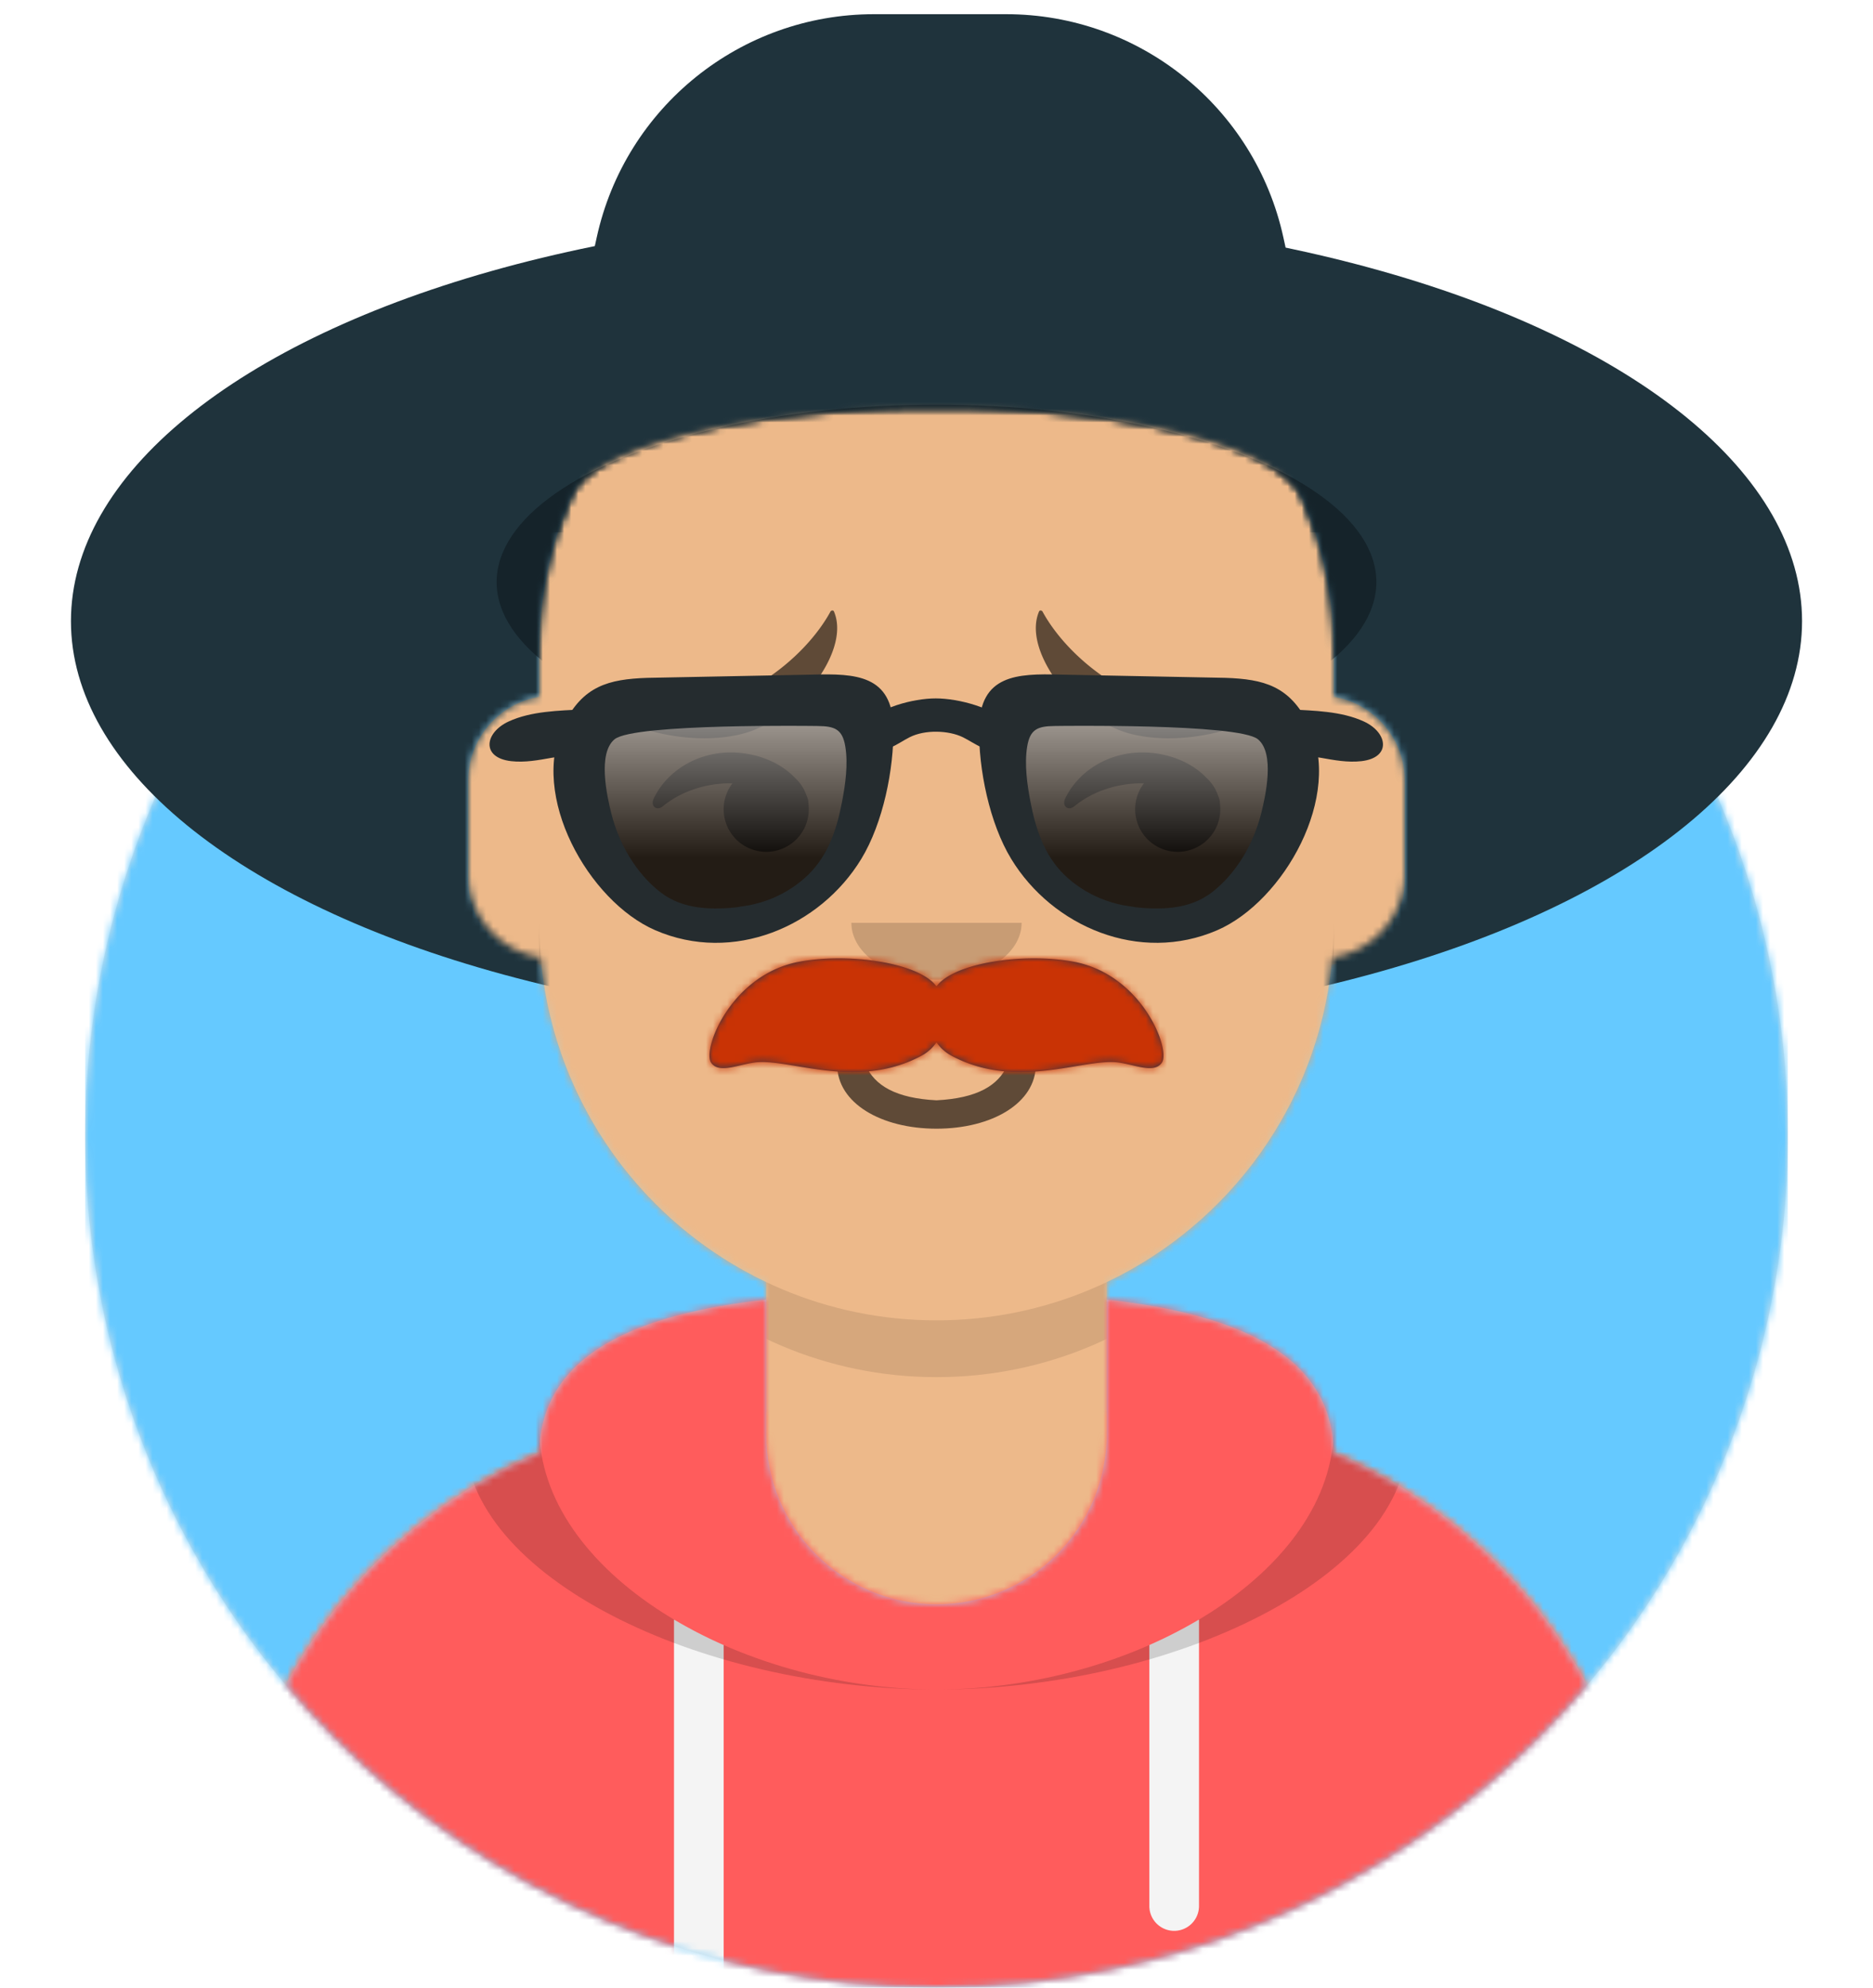
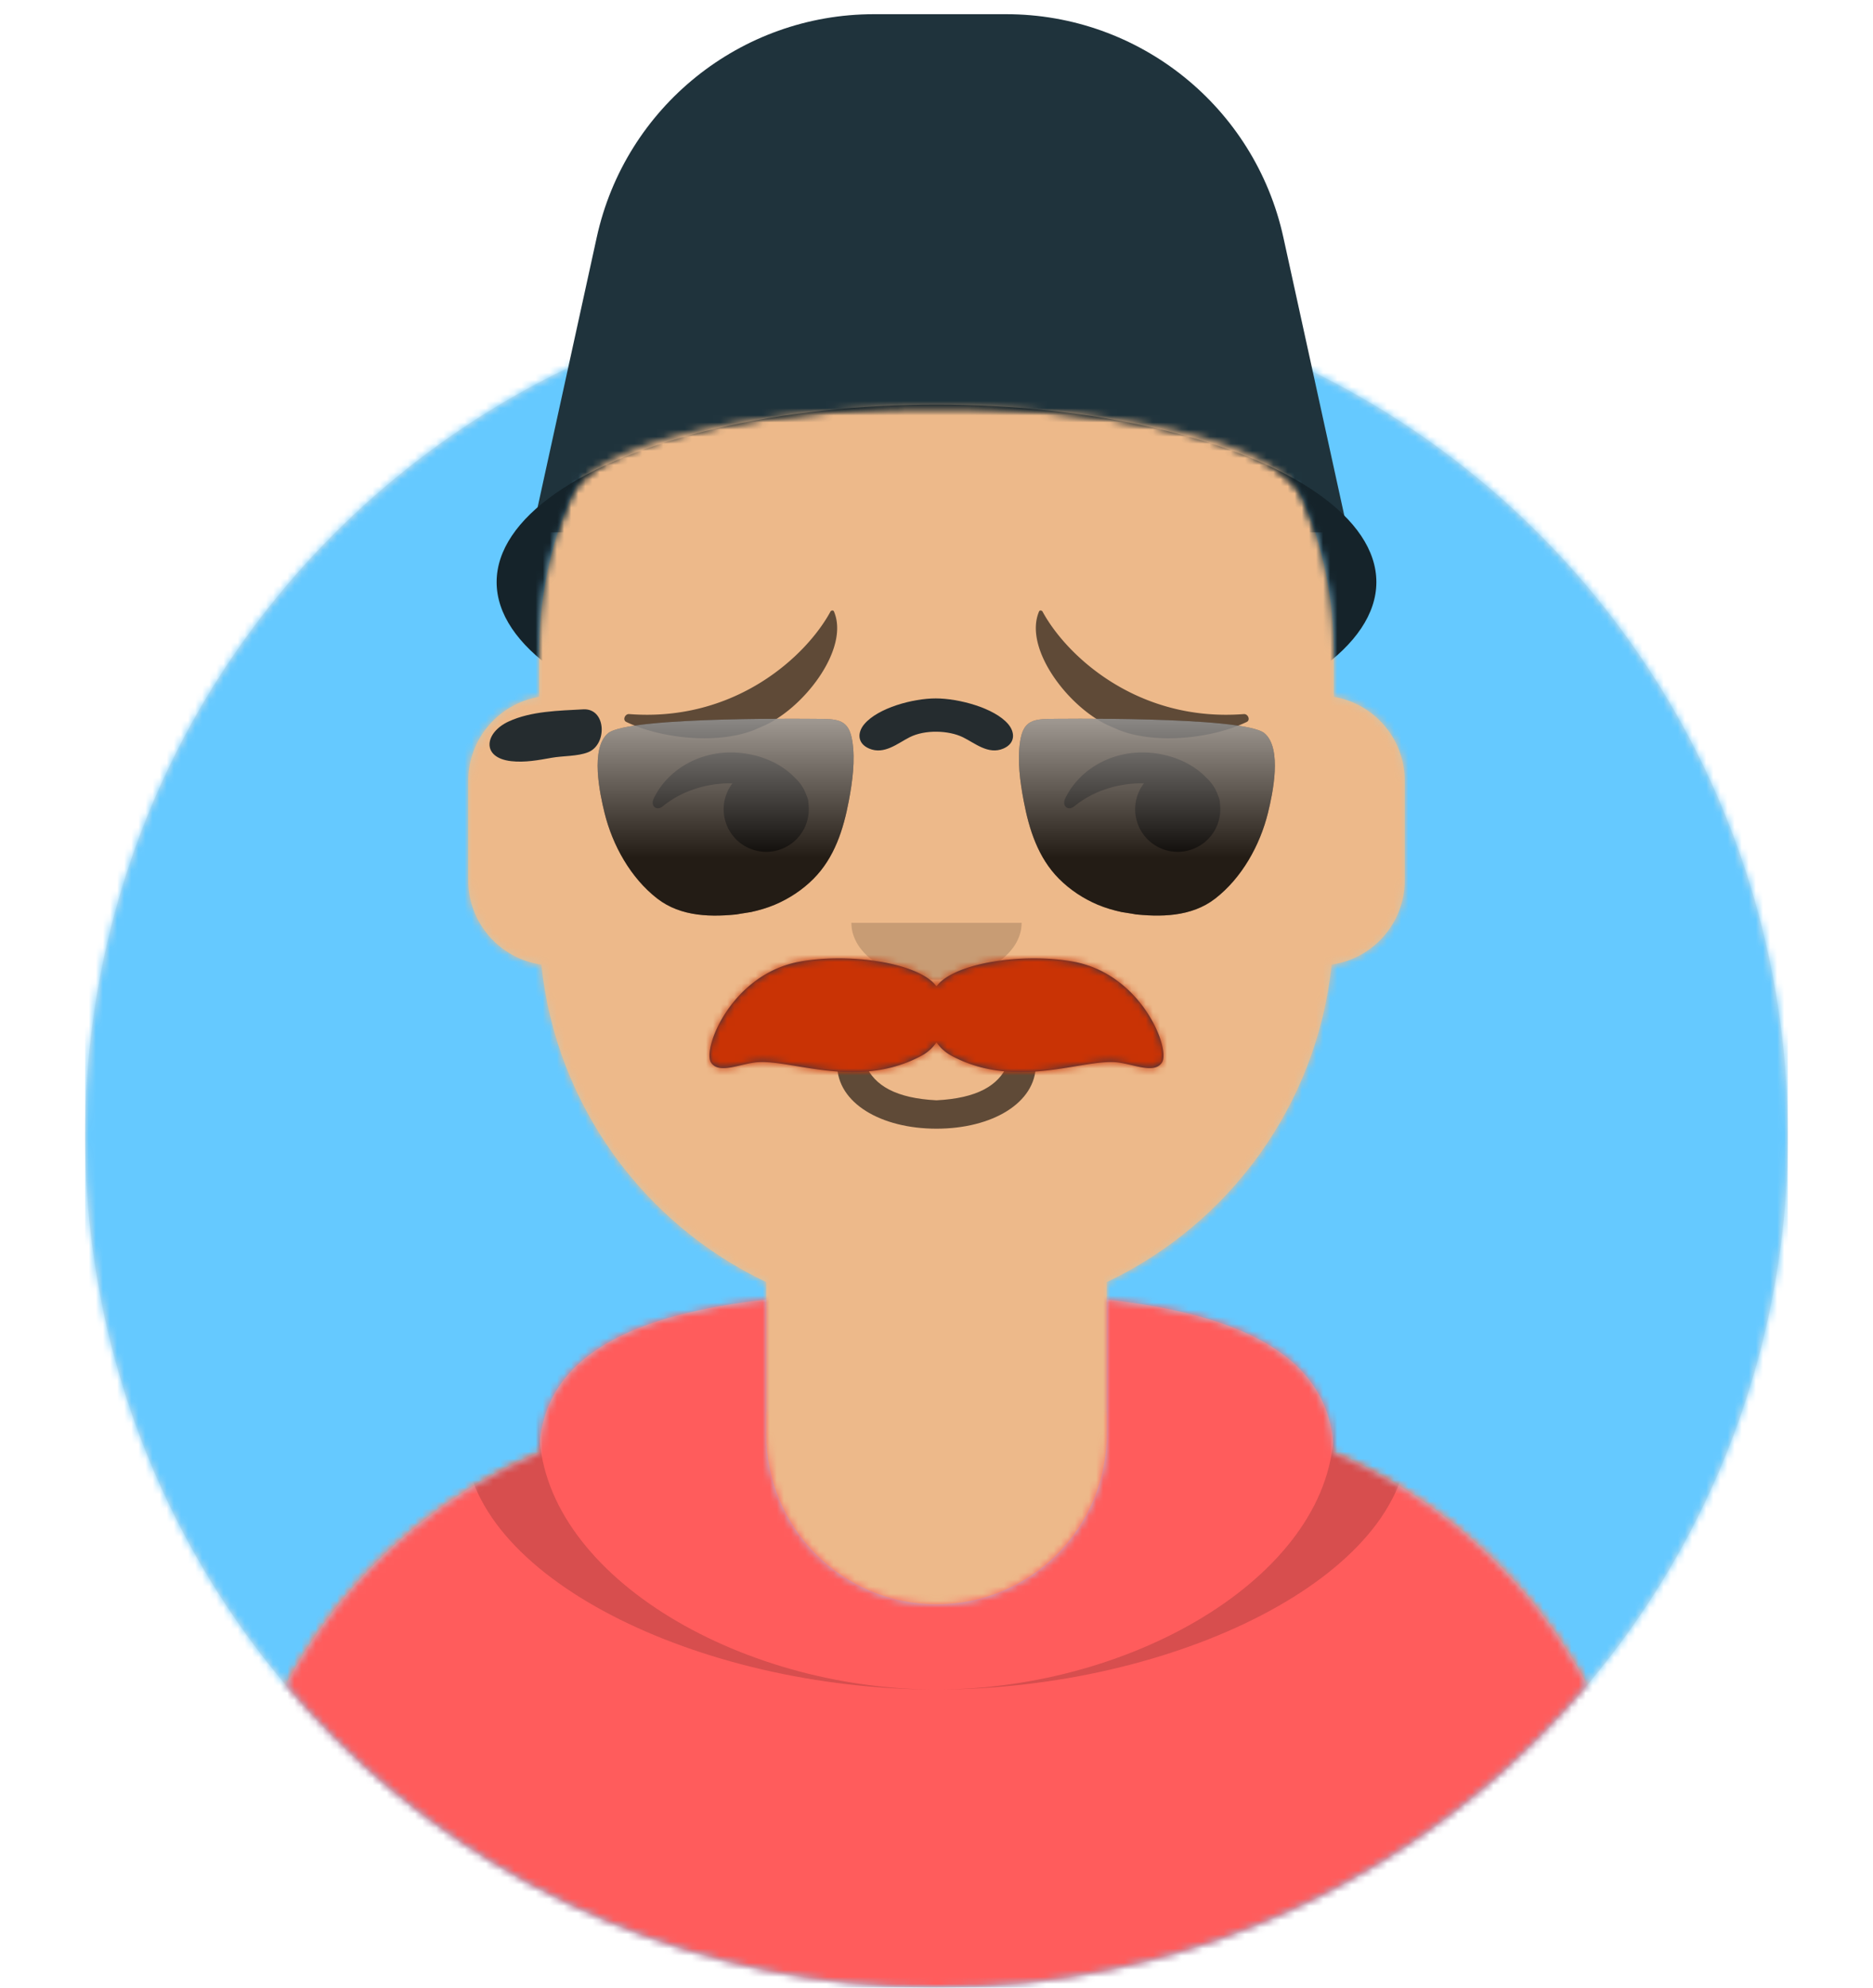
<svg xmlns="http://www.w3.org/2000/svg" xmlns:xlink="http://www.w3.org/1999/xlink" width="264" height="280" viewBox="0 0 264 280">
  <defs>
    <path id="c" d="M12 160c0 66.274 53.726 120 120 120s120-53.726 120-120h12V0H0v160z" />
    <path id="e" d="M124 144.611V163h4c39.765 0 72 32.235 72 72v9H0v-9c0-39.765 32.235-72 72-72h4v-18.389c-17.237-8.189-29.628-24.924-31.695-44.73C38.48 99.058 34 94.052 34 88V74c0-5.946 4.325-10.882 10-11.834V56c0-30.928 25.072-56 56-56s56 25.072 56 56v6.166c5.675.952 10 5.888 10 11.834v14c0 6.052-4.48 11.058-10.305 11.881-2.067 19.806-14.458 36.541-31.695 44.73" />
    <circle id="a" cx="120" cy="120" r="120" />
  </defs>
  <g fill="none" fill-rule="evenodd">
    <g transform="translate(12 40)">
      <mask id="b" fill="#fff">
        <use xlink:href="#a" />
      </mask>
      <use xlink:href="#a" fill="#E6E6E6" />
      <g fill="#65C9FF" mask="url(#b)">
        <path d="M0 0h240v240H0z" />
      </g>
    </g>
    <mask id="d" fill="#fff">
      <use xlink:href="#c" />
    </mask>
    <g mask="url(#d)">
      <g transform="translate(32 36)">
        <mask id="f" fill="#fff">
          <use xlink:href="#e" />
        </mask>
        <use xlink:href="#e" fill="#D0C6AC" />
        <g fill="#EDB98A" mask="url(#f)">
          <path d="M0 0h264v280H0z" />
        </g>
-         <path fill="#000" fill-opacity=".1" d="M156 79v23c0 30.928-25.072 56-56 56s-56-25.072-56-56V79v15c0 30.928 25.072 56 56 56s56-25.072 56-56z" mask="url(#f)" />
      </g>
      <g transform="translate(0 170)">
        <defs>
          <path id="g" d="M108 13.07c-17.919 2.006-31.72 7.482-31.996 21.575C50.146 45.568 32 71.165 32 100.999V110h200v-9c0-29.835-18.146-55.432-44.004-66.355-.276-14.093-14.077-19.57-31.996-21.574V32c0 13.255-10.745 24-24 24s-24-10.745-24-24z" />
        </defs>
        <mask id="h" fill="#fff">
          <use xlink:href="#g" />
        </mask>
        <use xlink:href="#g" fill="#B7C1DB" />
        <g fill="#FF5C5C" mask="url(#h)">
          <path d="M0 0h264v110H0z" />
        </g>
-         <path fill="#F4F4F4" d="M102 61.74V110h-7V58.15a64.54 64.54 0 0 0 7 3.59m67-3.59V98.5a3.5 3.5 0 1 1-7 0V61.74a64.54 64.54 0 0 0 7-3.59" mask="url(#h)" />
        <path fill="#000" fill-opacity=".16" d="M90.96 12.724C75.91 15.571 65.5 21.243 65.5 32.308 65.5 52.02 98.538 68 132 68s66.5-15.98 66.5-35.692c0-11.065-10.41-16.737-25.46-19.584 9.085 3.35 14.96 8.982 14.96 18.353C188 51.469 160.179 68 132 68S76 51.469 76 31.077c0-9.37 5.875-15.003 14.96-18.353" mask="url(#h)" />
      </g>
      <g fill="#000">
        <path fill-opacity=".6" fill-rule="nonzero" d="M118 150c0 5.372 6.158 9 14 9s14-3.628 14-9c0-1.105-.95-2-2-2-1.293 0-1.87.905-2 2-1.242 2.938-4.317 4.716-10 5-5.683-.284-8.758-2.062-10-5-.13-1.095-.707-2-2-2-1.05 0-2 .895-2 2" />
        <path fill-opacity=".16" d="M120 130c0 4.418 5.373 8 12 8s12-3.582 12-8" />
        <path fill-opacity=".6" d="M103.241 110.346a6 6 0 1 0 10.699 2.8 1.998 1.998 0 0 0-.125-.739 7.509 7.509 0 0 0-.144-.372 6.007 6.007 0 0 0-1.646-2.484c-2.126-2.234-5.519-3.551-9.027-3.551-4.834 0-8.991 2.649-10.838 6.447-.54 1.111.387 1.853 1.278 1.125 2.436-1.993 5.82-3.228 9.56-3.228.08 0 .162 0 .243.002m58 0a6 6 0 1 0 10.699 2.8 1.998 1.998 0 0 0-.125-.739 7.509 7.509 0 0 0-.144-.372 6.007 6.007 0 0 0-1.646-2.484c-2.126-2.234-5.519-3.551-9.027-3.551-4.834 0-8.991 2.649-10.838 6.447-.54 1.111.387 1.853 1.278 1.125 2.436-1.993 5.82-3.228 9.56-3.228.08 0 .162 0 .243.002m-54.007-7.924-.911.402c-5.242 2.081-13.188 1.209-18.046-1.123-.567-.272-.18-1.153.402-1.108 14.919 1.151 24.963-8.146 28.375-14.44.101-.187.407-.208.482-.034 2.308 5.319-4.45 13.985-10.302 16.303m49.532 0 .911.402c5.242 2.081 13.188 1.209 18.046-1.123.567-.272.18-1.153-.402-1.108-14.919 1.151-24.963-8.146-28.375-14.44-.101-.187-.407-.208-.482-.034-2.308 5.319 4.45 13.985 10.302 16.303" />
      </g>
      <defs>
        <path id="i" d="M0 0h264v280H0z" />
        <path id="k" d="M156 180.611c17.53-8.328 30.048-25.496 31.791-45.744C193.57 134.002 198 129.02 198 123v-13c0-5.946-4.325-10.882-10-11.834V92a55.812 55.812 0 0 0-4.638-22.35C173.435 53 89.312 53.802 80.71 69.484A55.809 55.809 0 0 0 76 92v6.166c-5.675.952-10 5.888-10 11.834v13c0 6.019 4.43 11.002 10.209 11.867 1.743 20.248 14.26 37.416 31.791 45.744V199h-4c-39.765 0-72 32.235-72 72v9h200v-9c0-39.765-32.235-72-72-72h-4zM0 0h264v280H0z" />
      </defs>
      <mask id="j" fill="#fff">
        <use xlink:href="#i" />
      </mask>
      <g mask="url(#j)">
        <mask id="l" fill="#fff">
          <use xlink:href="#k" />
        </mask>
        <path fill="#1F333C" d="M123.182 2h18.636c18.791 0 35.049 13.08 39.072 31.436L190 75H75l9.11-41.564C88.133 15.08 104.39 2 123.182 2" mask="url(#l)" />
-         <ellipse cx="132" cy="87.5" fill="#1F333C" mask="url(#l)" rx="122" ry="57.5" />
        <ellipse cx="132" cy="82" fill="#15232A" mask="url(#l)" rx="62" ry="25" />
        <g transform="translate(48 72)">
          <defs>
            <path id="m" d="M83.998 74.84a6.042 6.042 0 0 1-2.048 1.85c-8.902 4.82-18.073.642-23.074.94-2.416.144-5.535 1.785-6.66.05-1.24-1.913 2.852-12.46 12.505-14.216 7.01-1.275 16.776.138 19.277 3.474 2.5-3.336 12.267-4.749 19.276-3.474 9.654 1.757 13.745 12.303 12.506 14.215-1.125 1.736-4.244.095-6.66-.05-5.001-.297-14.172 3.881-23.074-.94a6.042 6.042 0 0 1-2.048-1.85" />
          </defs>
          <mask id="n" fill="#fff">
            <use xlink:href="#m" />
          </mask>
          <use xlink:href="#m" fill="#28354B" />
          <g fill="#C93305" mask="url(#n)">
            <path d="M-32 0h264v244H-32z" />
          </g>
        </g>
        <g transform="translate(61 85)">
          <defs>
            <linearGradient id="q" x1="50%" x2="50%" y1="0%" y2="70.506%">
              <stop offset="0%" stop-color="#FFF" stop-opacity=".5" />
              <stop offset="100%" stop-opacity=".5" />
            </linearGradient>
            <linearGradient id="s" x1="50%" x2="50%" y1="0%" y2="100%">
              <stop offset="0%" stop-color="#FFF" stop-opacity=".5" />
              <stop offset="70.506%" stop-opacity=".5" />
            </linearGradient>
            <path id="p" d="M47.01 6.277c2.511.024 3.698.45 4.126 3.115.433 2.7.012 5.736-.488 8.395-.762 4.06-2.031 8.04-4.984 11.007-1.555 1.564-3.452 2.81-5.47 3.66-1.071.452-2.203.778-3.334 1.026-.33.072-3.154.468-1.422.267-4.041.47-8.425.45-11.8-2.168-3.74-2.901-6.301-7.493-7.427-12.066-.66-2.676-2.044-9.076.486-11.216 2.898-2.452 30.313-2.02 30.313-2.02" />
            <path id="r" d="M78.92 6.275c-2.512.024-3.699.449-4.126 3.114-.434 2.7-.012 5.736.487 8.395.763 4.061 2.032 8.04 4.984 11.008 1.556 1.563 3.453 2.809 5.47 3.66 1.072.451 2.204.778 3.335 1.025.33.072 3.153.469 1.422.267 4.04.47 8.425.45 11.8-2.167 3.74-2.902 6.3-7.493 7.427-12.066.66-2.677 2.043-9.077-.486-11.217-2.898-2.451-30.314-2.02-30.314-2.02" />
            <filter id="o" width="101.6%" height="110.5%" x="-.8%" y="-2.6%" filterUnits="objectBoundingBox">
              <feOffset dy="2" in="SourceAlpha" result="shadowOffsetOuter1" />
              <feColorMatrix in="shadowOffsetOuter1" result="shadowMatrixOuter1" values="0 0 0 0 0 0 0 0 0 0 0 0 0 0 0 0 0 0 0.1 0" />
              <feMerge>
                <feMergeNode in="shadowMatrixOuter1" />
                <feMergeNode in="SourceGraphic" />
              </feMerge>
            </filter>
          </defs>
          <g filter="url(#o)" transform="translate(8 8)">
            <use xlink:href="#p" fill="#000" fill-opacity=".7" />
            <use xlink:href="#p" fill="url(#q)" style="mix-blend-mode:screen" />
            <use xlink:href="#r" fill="#000" fill-opacity=".7" />
            <use xlink:href="#r" fill="url(#s)" style="mix-blend-mode:screen" />
            <g fill="#252C2F">
-               <path d="M46.25 7.275c2.37.022 3.492.417 3.896 2.89.41 2.506.011 5.322-.46 7.79-.721 3.768-1.92 7.46-4.708 10.214-1.47 1.45-3.261 2.606-5.167 3.395-1.012.42-2.081.722-3.15.952-.312.067-2.979.434-1.343.248-3.817.435-7.958.418-11.146-2.012-3.532-2.692-5.952-6.952-7.015-11.196-.623-2.483-1.93-8.422.459-10.407 2.737-2.274 28.633-1.874 28.633-1.874M22.217.491c-5.44.187-9.071 1.143-11.755 6.578-4.917 9.961 3.5 24.9 12.89 28.97 10.976 4.76 23.24-.507 29.043-10.033 3.073-5.044 4.626-12.683 4.526-18.502C56.795.077 51.607-.13 45.51.034zM79.68 7.273c-2.371.022-3.492.416-3.896 2.89-.41 2.505-.012 5.322.46 7.79.72 3.767 1.919 7.459 4.708 10.213 1.47 1.45 3.261 2.606 5.167 3.396 1.012.419 2.08.722 3.15.951.312.067 2.978.435 1.343.248 3.817.436 7.958.418 11.145-2.011 3.533-2.692 5.952-6.952 7.016-11.196.623-2.483 1.93-8.422-.46-10.407-2.737-2.275-28.632-1.874-28.632-1.874M103.713.488c5.44.187 9.071 1.144 11.754 6.579 4.918 9.96-3.5 24.9-12.889 28.97-10.977 4.76-23.24-.508-29.043-10.033C70.46 20.96 68.907 13.32 69.007 7.5 69.135.074 74.323-.132 80.42.031z" />
-               <path d="M13.197 4.927c-3.412.191-7.31.237-10.507 1.712-3.385 1.562-3.908 5.1.36 5.587 1.92.22 3.845-.143 5.737-.481 1.55-.277 3.655-.187 5.12-.78 2.729-1.103 2.553-6.225-.71-6.038m99.538 0c3.412.191 7.31.237 10.507 1.712 3.384 1.562 3.907 5.1-.36 5.587-1.921.22-3.845-.143-5.738-.481-1.55-.277-3.654-.187-5.119-.78-2.73-1.103-2.554-6.225.71-6.038M73.11 7.013c-1.947-2.3-7.019-3.628-10.219-3.628-3.2 0-8.123 1.328-10.069 3.628-.981 1.16-1.015 2.711.686 3.438 2.118.906 4.01-.737 5.705-1.596 2.168-1.098 5.499-.978 7.506 0 1.708.833 3.586 2.502 5.704 1.596 1.701-.727 1.668-2.279.686-3.438" />
+               <path d="M13.197 4.927c-3.412.191-7.31.237-10.507 1.712-3.385 1.562-3.908 5.1.36 5.587 1.92.22 3.845-.143 5.737-.481 1.55-.277 3.655-.187 5.12-.78 2.729-1.103 2.553-6.225-.71-6.038m99.538 0M73.11 7.013c-1.947-2.3-7.019-3.628-10.219-3.628-3.2 0-8.123 1.328-10.069 3.628-.981 1.16-1.015 2.711.686 3.438 2.118.906 4.01-.737 5.705-1.596 2.168-1.098 5.499-.978 7.506 0 1.708.833 3.586 2.502 5.704 1.596 1.701-.727 1.668-2.279.686-3.438" />
            </g>
          </g>
        </g>
      </g>
    </g>
  </g>
</svg>